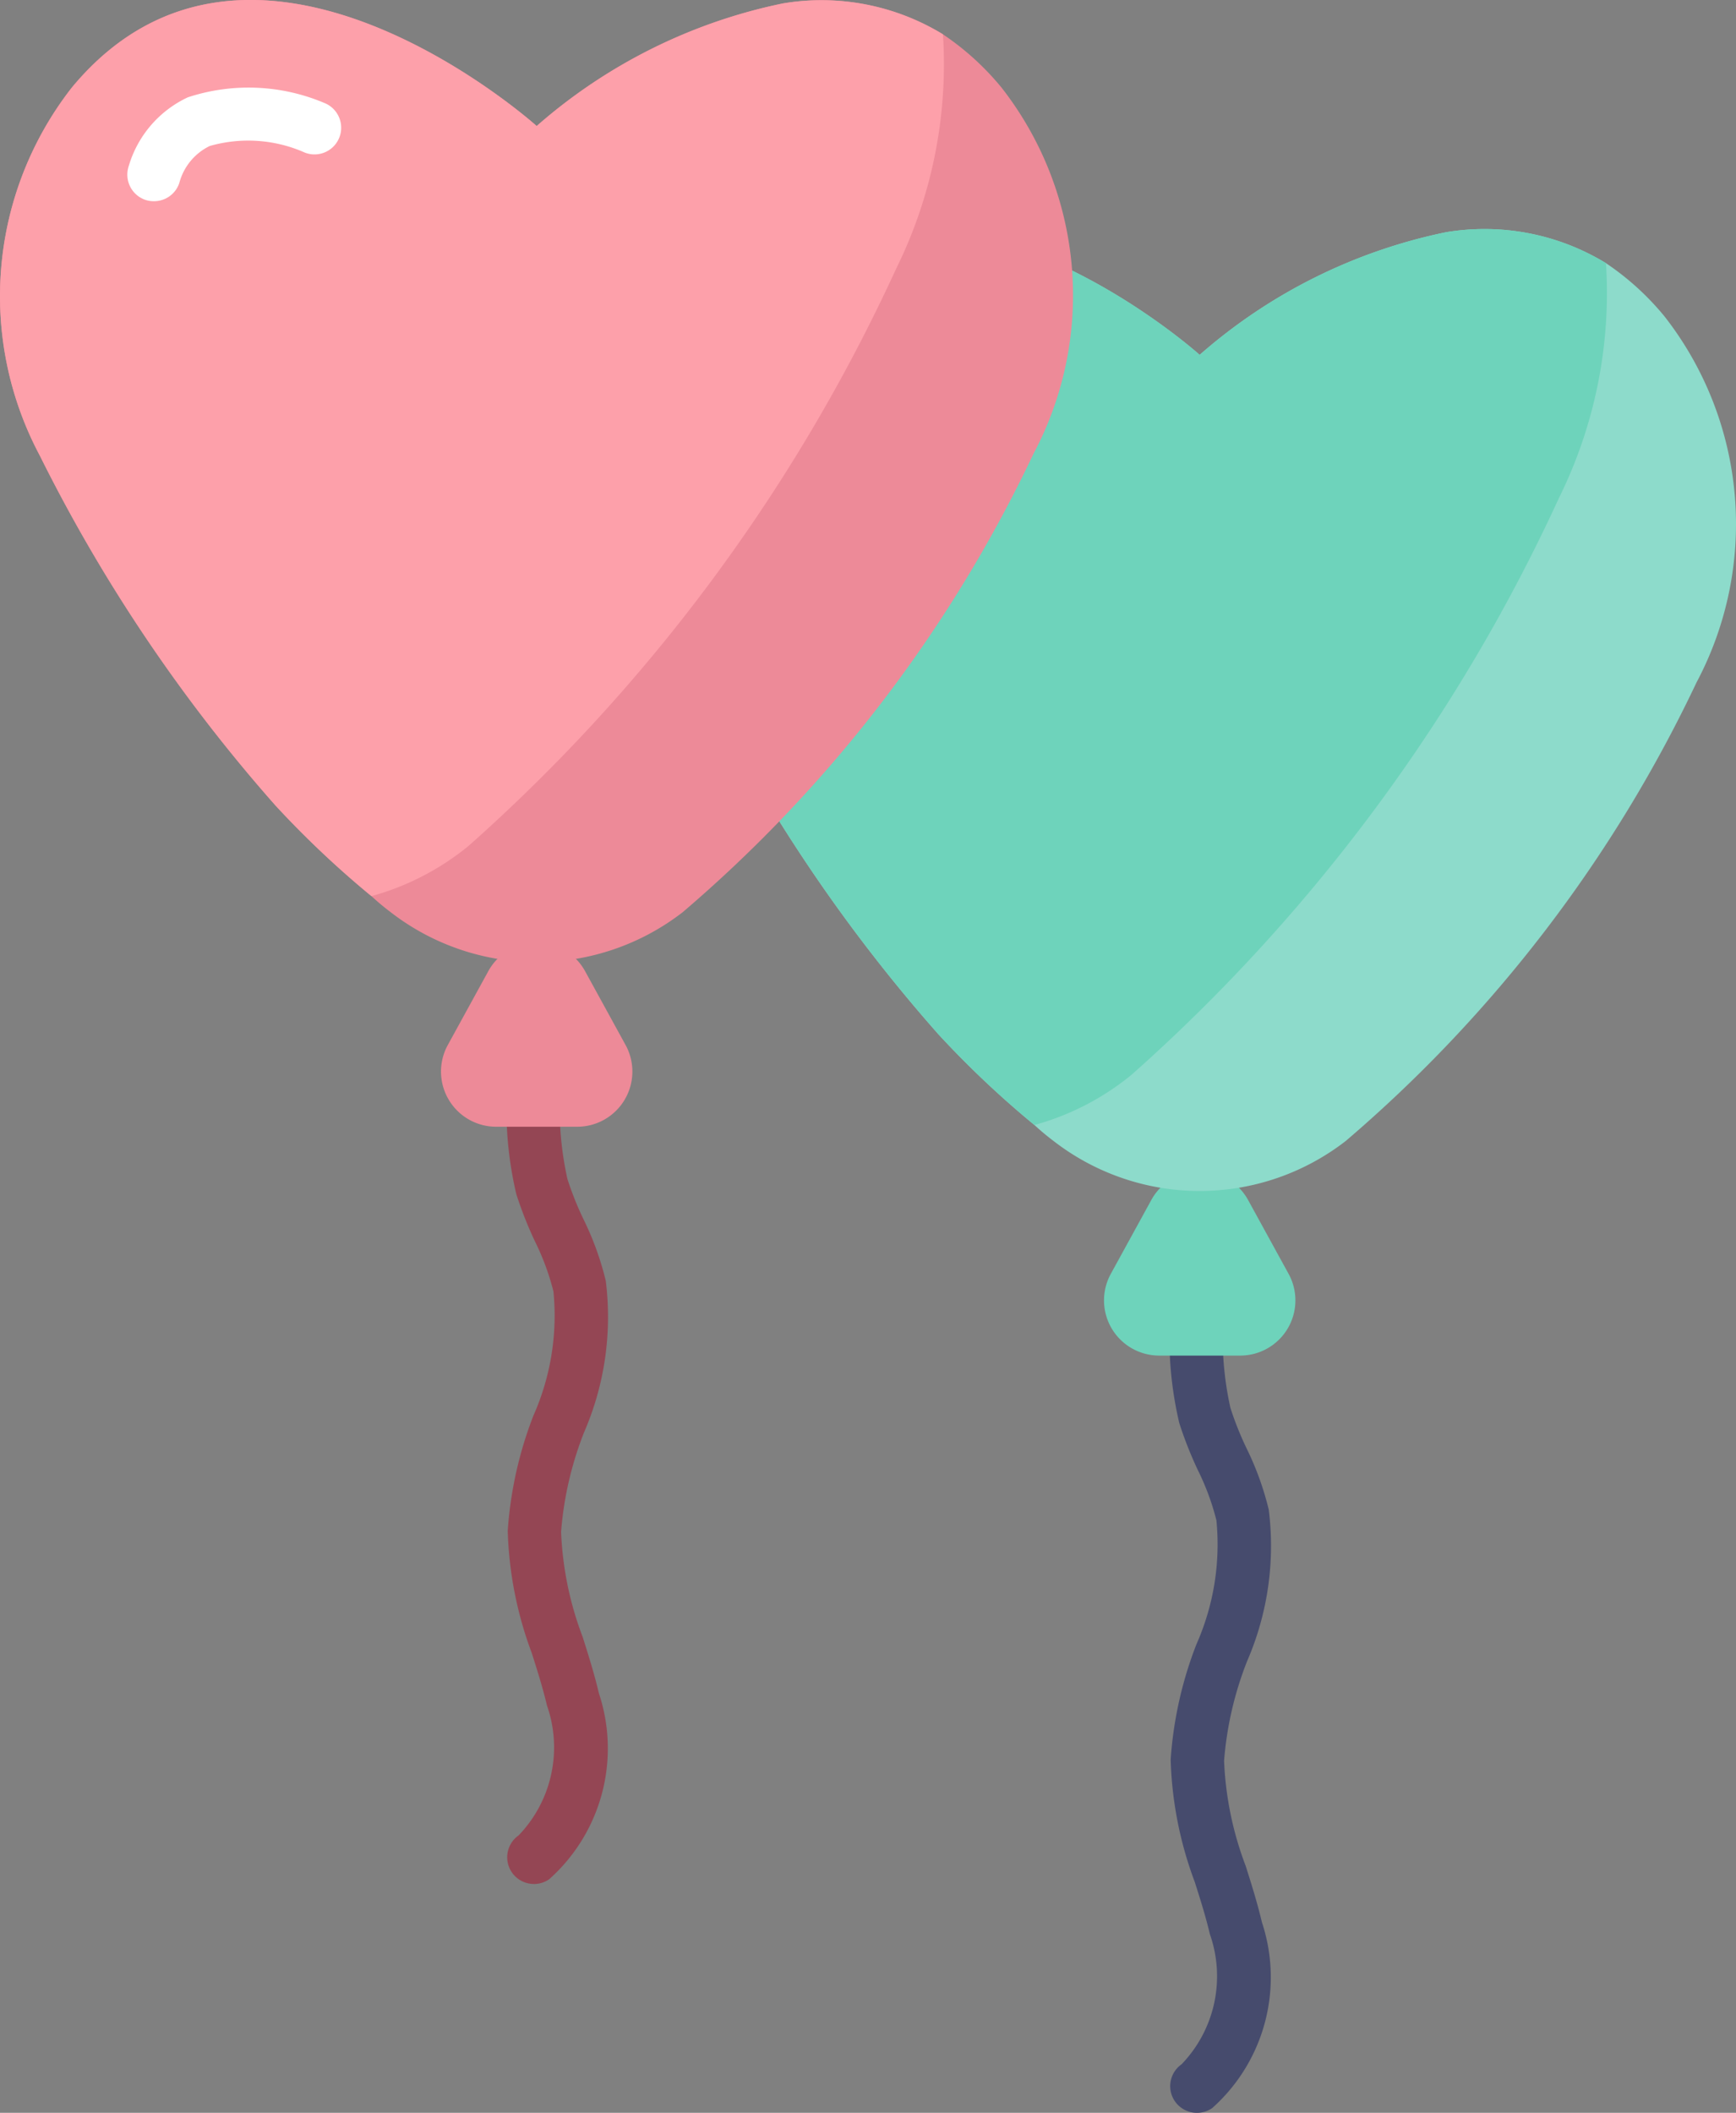
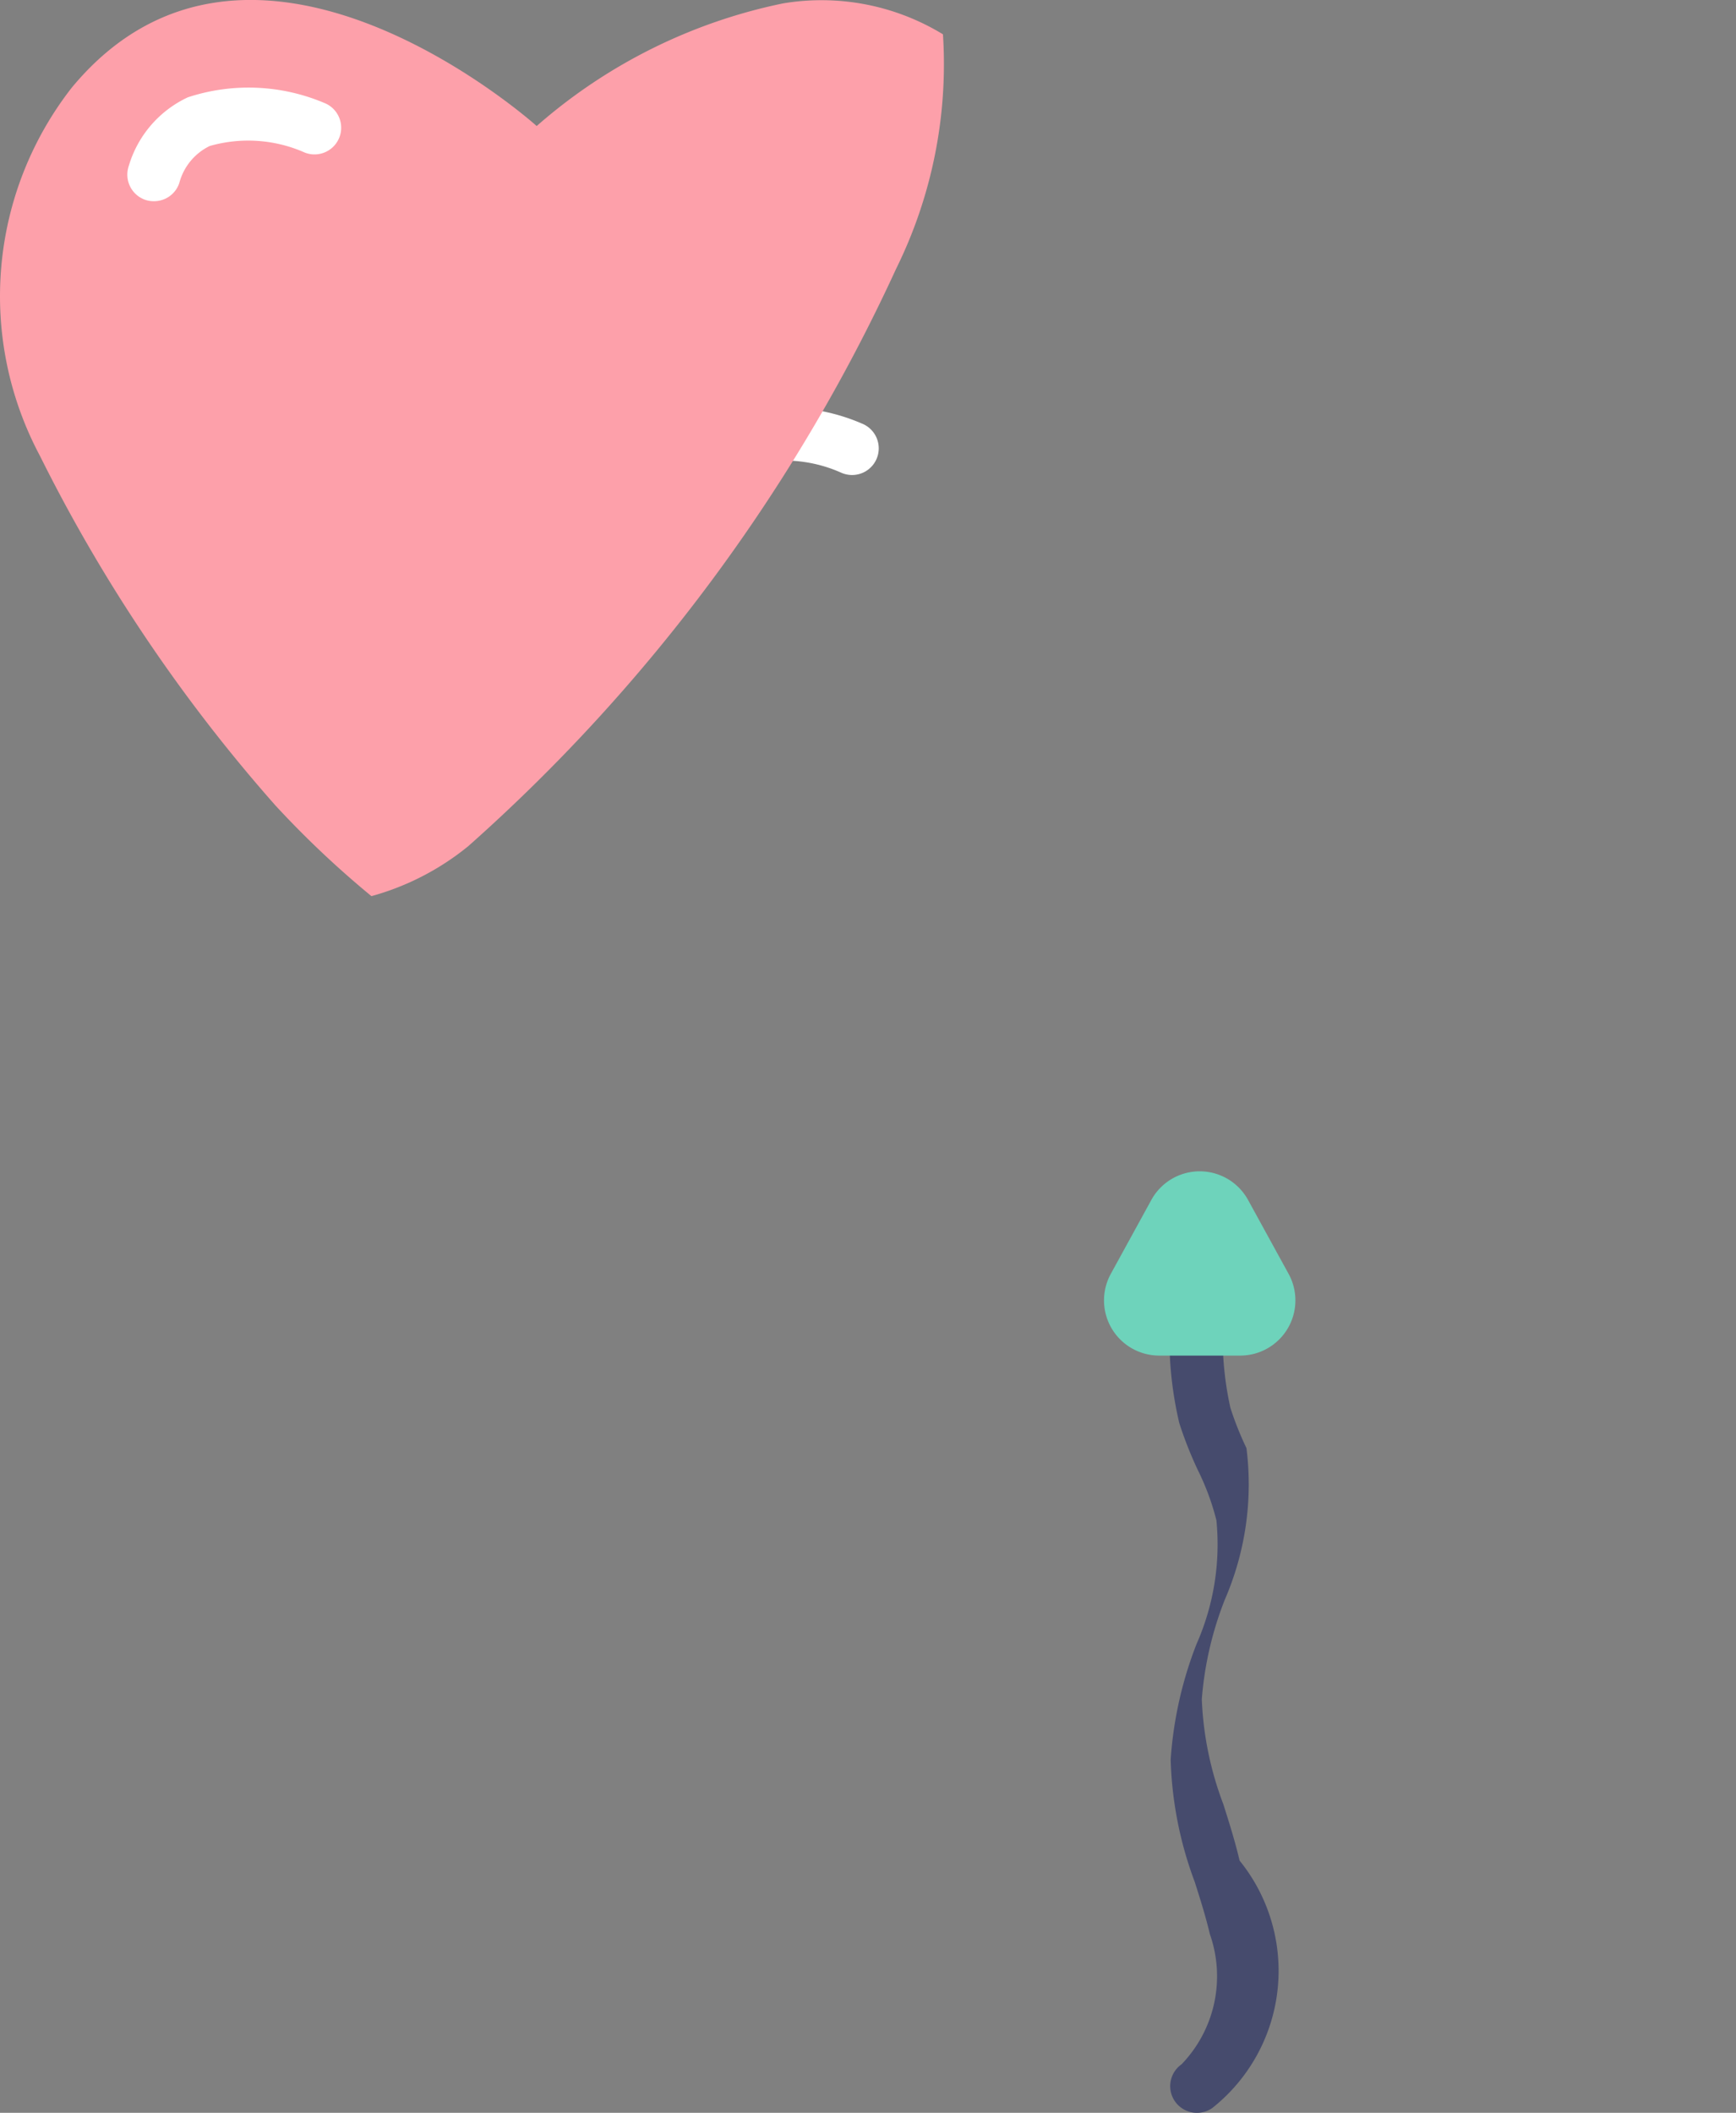
<svg xmlns="http://www.w3.org/2000/svg" width="161.8" height="196.863" viewBox="0 0 161.8 196.863">
  <rect x="0" y="0" width="161.8" height="196.863" fill="#808080" stroke="none" />
  <g id="Balloons" transform="translate(-4.964 -3.44)">
-     <path id="패스_124" data-name="패스 124" d="M17,92.594a2.487,2.487,0,0,1-1.427-4.522,11.823,11.823,0,0,0,2.645-12.112c-.389-1.641-.9-3.267-1.418-4.887a35.272,35.272,0,0,1-2.242-11.383,36.358,36.358,0,0,1,2.4-10.749,22.945,22.945,0,0,0,1.864-11.555,23.372,23.372,0,0,0-1.737-4.692,36.213,36.213,0,0,1-1.725-4.376,34.528,34.528,0,0,1-.637-12.309,2.439,2.439,0,0,1,2.645-2.3,2.482,2.482,0,0,1,2.3,2.655,30.324,30.324,0,0,0,.46,10.55,29.844,29.844,0,0,0,1.495,3.746A27.725,27.725,0,0,1,23.7,36.394a27,27,0,0,1-2.019,14.121,32.037,32.037,0,0,0-2.144,9.279,30.981,30.981,0,0,0,2.009,9.783c.553,1.742,1.1,3.484,1.514,5.25A16.316,16.316,0,0,1,18.43,92.152,2.508,2.508,0,0,1,17,92.594Z" transform="translate(99.515 107.709)" fill="#464b6d" />
+     <path id="패스_124" data-name="패스 124" d="M17,92.594a2.487,2.487,0,0,1-1.427-4.522,11.823,11.823,0,0,0,2.645-12.112c-.389-1.641-.9-3.267-1.418-4.887a35.272,35.272,0,0,1-2.242-11.383,36.358,36.358,0,0,1,2.4-10.749,22.945,22.945,0,0,0,1.864-11.555,23.372,23.372,0,0,0-1.737-4.692,36.213,36.213,0,0,1-1.725-4.376,34.528,34.528,0,0,1-.637-12.309,2.439,2.439,0,0,1,2.645-2.3,2.482,2.482,0,0,1,2.3,2.655,30.324,30.324,0,0,0,.46,10.55,29.844,29.844,0,0,0,1.495,3.746a27,27,0,0,1-2.019,14.121,32.037,32.037,0,0,0-2.144,9.279,30.981,30.981,0,0,0,2.009,9.783c.553,1.742,1.1,3.484,1.514,5.25A16.316,16.316,0,0,1,18.43,92.152,2.508,2.508,0,0,1,17,92.594Z" transform="translate(99.515 107.709)" fill="#464b6d" />
    <path id="패스_125" data-name="패스 125" d="M26.607,30.1H19.054a5.142,5.142,0,0,1-4.507-7.615L18.323,15.6a5.142,5.142,0,0,1,9.016,0l3.777,6.884A5.142,5.142,0,0,1,26.607,30.1Z" transform="translate(93.948 99.646)" fill="#6ed3bb" />
-     <path id="패스_126" data-name="패스 126" d="M106.67,47.55a128.359,128.359,0,0,1-32.7,42.735,22.225,22.225,0,0,1-27.23,0,22.815,22.815,0,0,1-1.789-1.495,89.96,89.96,0,0,1-8.945-8.448,150.052,150.052,0,0,1-21.962-32.6,31.573,31.573,0,0,1,2.98-34.282c16.8-20.274,43.331,3.577,43.331,3.577A50.119,50.119,0,0,1,83.317,5.611,21.738,21.738,0,0,1,98.225,8.493a25.3,25.3,0,0,1,5.465,4.97,31.431,31.431,0,0,1,2.98,34.088Z" transform="translate(56.419 19.467)" fill="#8ddbcb" />
-     <path id="패스_127" data-name="패스 127" d="M93.852,30.357A162.586,162.586,0,0,1,54,84.123a24.551,24.551,0,0,1-9.043,4.672,89.957,89.957,0,0,1-8.945-8.448,150.053,150.053,0,0,1-21.962-32.6,31.573,31.573,0,0,1,2.98-34.287c16.8-20.274,43.331,3.577,43.331,3.577A50.119,50.119,0,0,1,83.319,5.611,21.738,21.738,0,0,1,98.226,8.493,43.029,43.029,0,0,1,93.852,30.357Z" transform="translate(56.418 19.467)" fill="#6ed3bb" />
    <path id="패스_128" data-name="패스 128" d="M12.825,17.338a2.453,2.453,0,0,1-.777-.126,2.483,2.483,0,0,1-1.581-3.135,10.271,10.271,0,0,1,5.519-6.43,18.129,18.129,0,0,1,12.86.588A2.485,2.485,0,1,1,26.885,12.8a13.014,13.014,0,0,0-8.871-.617,5.346,5.346,0,0,0-2.833,3.45,2.479,2.479,0,0,1-2.356,1.7Z" transform="translate(56.456 34.672)" fill="#fff" />
-     <path id="패스_129" data-name="패스 129" d="M11.631,90.741A2.486,2.486,0,0,1,10.2,86.219a11.823,11.823,0,0,0,2.645-12.112c-.387-1.641-.9-3.267-1.417-4.887A35.272,35.272,0,0,1,9.19,57.836a36.358,36.358,0,0,1,2.4-10.749A22.942,22.942,0,0,0,13.45,35.534a23.281,23.281,0,0,0-1.736-4.694,36.22,36.22,0,0,1-1.725-4.376,34.581,34.581,0,0,1-.64-12.311,2.44,2.44,0,0,1,2.645-2.3,2.484,2.484,0,0,1,2.3,2.655,30.27,30.27,0,0,0,.46,10.55A29.833,29.833,0,0,0,16.248,28.8a27.66,27.66,0,0,1,2.078,5.735,27,27,0,0,1-2.019,14.121,31.966,31.966,0,0,0-2.144,9.279,30.948,30.948,0,0,0,2.009,9.783c.553,1.742,1.1,3.484,1.514,5.25A16.316,16.316,0,0,1,13.054,90.3a2.5,2.5,0,0,1-1.423.444Z" transform="translate(43.096 88.238)" fill="#944654" />
-     <path id="패스_130" data-name="패스 130" d="M21.234,28.245H13.68a5.143,5.143,0,0,1-4.508-7.615l3.777-6.884a5.142,5.142,0,0,1,9.016,0l3.777,6.884a5.143,5.143,0,0,1-4.508,7.615Z" transform="translate(37.528 80.179)" fill="#ed8a98" />
-     <path id="패스_131" data-name="패스 131" d="M101.3,45.694A128.359,128.359,0,0,1,68.6,88.428a22.227,22.227,0,0,1-27.232,0,22.807,22.807,0,0,1-1.788-1.495,90.1,90.1,0,0,1-8.946-8.448,150.142,150.142,0,0,1-21.962-32.6,31.576,31.576,0,0,1,2.98-34.28c16.8-20.274,43.33,3.577,43.33,3.577A50.119,50.119,0,0,1,77.941,3.757,21.732,21.732,0,0,1,92.848,6.638a25.3,25.3,0,0,1,5.466,4.97A31.432,31.432,0,0,1,101.3,45.694Z" transform="translate(0.001 0)" fill="#ed8a98" />
    <path id="패스_132" data-name="패스 132" d="M88.477,28.5A162.566,162.566,0,0,1,48.625,82.266a24.559,24.559,0,0,1-9.043,4.672,90.1,90.1,0,0,1-8.946-8.448,150.143,150.143,0,0,1-21.962-32.6,31.576,31.576,0,0,1,2.98-34.285c16.8-20.274,43.33,3.577,43.33,3.577A50.119,50.119,0,0,1,77.942,3.757,21.732,21.732,0,0,1,92.85,6.638,43.029,43.029,0,0,1,88.477,28.5Z" transform="translate(0 0)" fill="#fda0aa" />
    <path id="패스_133" data-name="패스 133" d="M8.48,14.735A2.449,2.449,0,0,1,7.7,14.62a2.485,2.485,0,0,1-1.582-3.136,10.273,10.273,0,0,1,5.519-6.43,18.131,18.131,0,0,1,12.86.588,2.485,2.485,0,0,1-1.955,4.566,13.02,13.02,0,0,0-8.871-.616,5.347,5.347,0,0,0-2.834,3.45A2.478,2.478,0,0,1,8.48,14.735Z" transform="translate(10.838 7.452)" fill="#fff" />
  </g>
</svg>